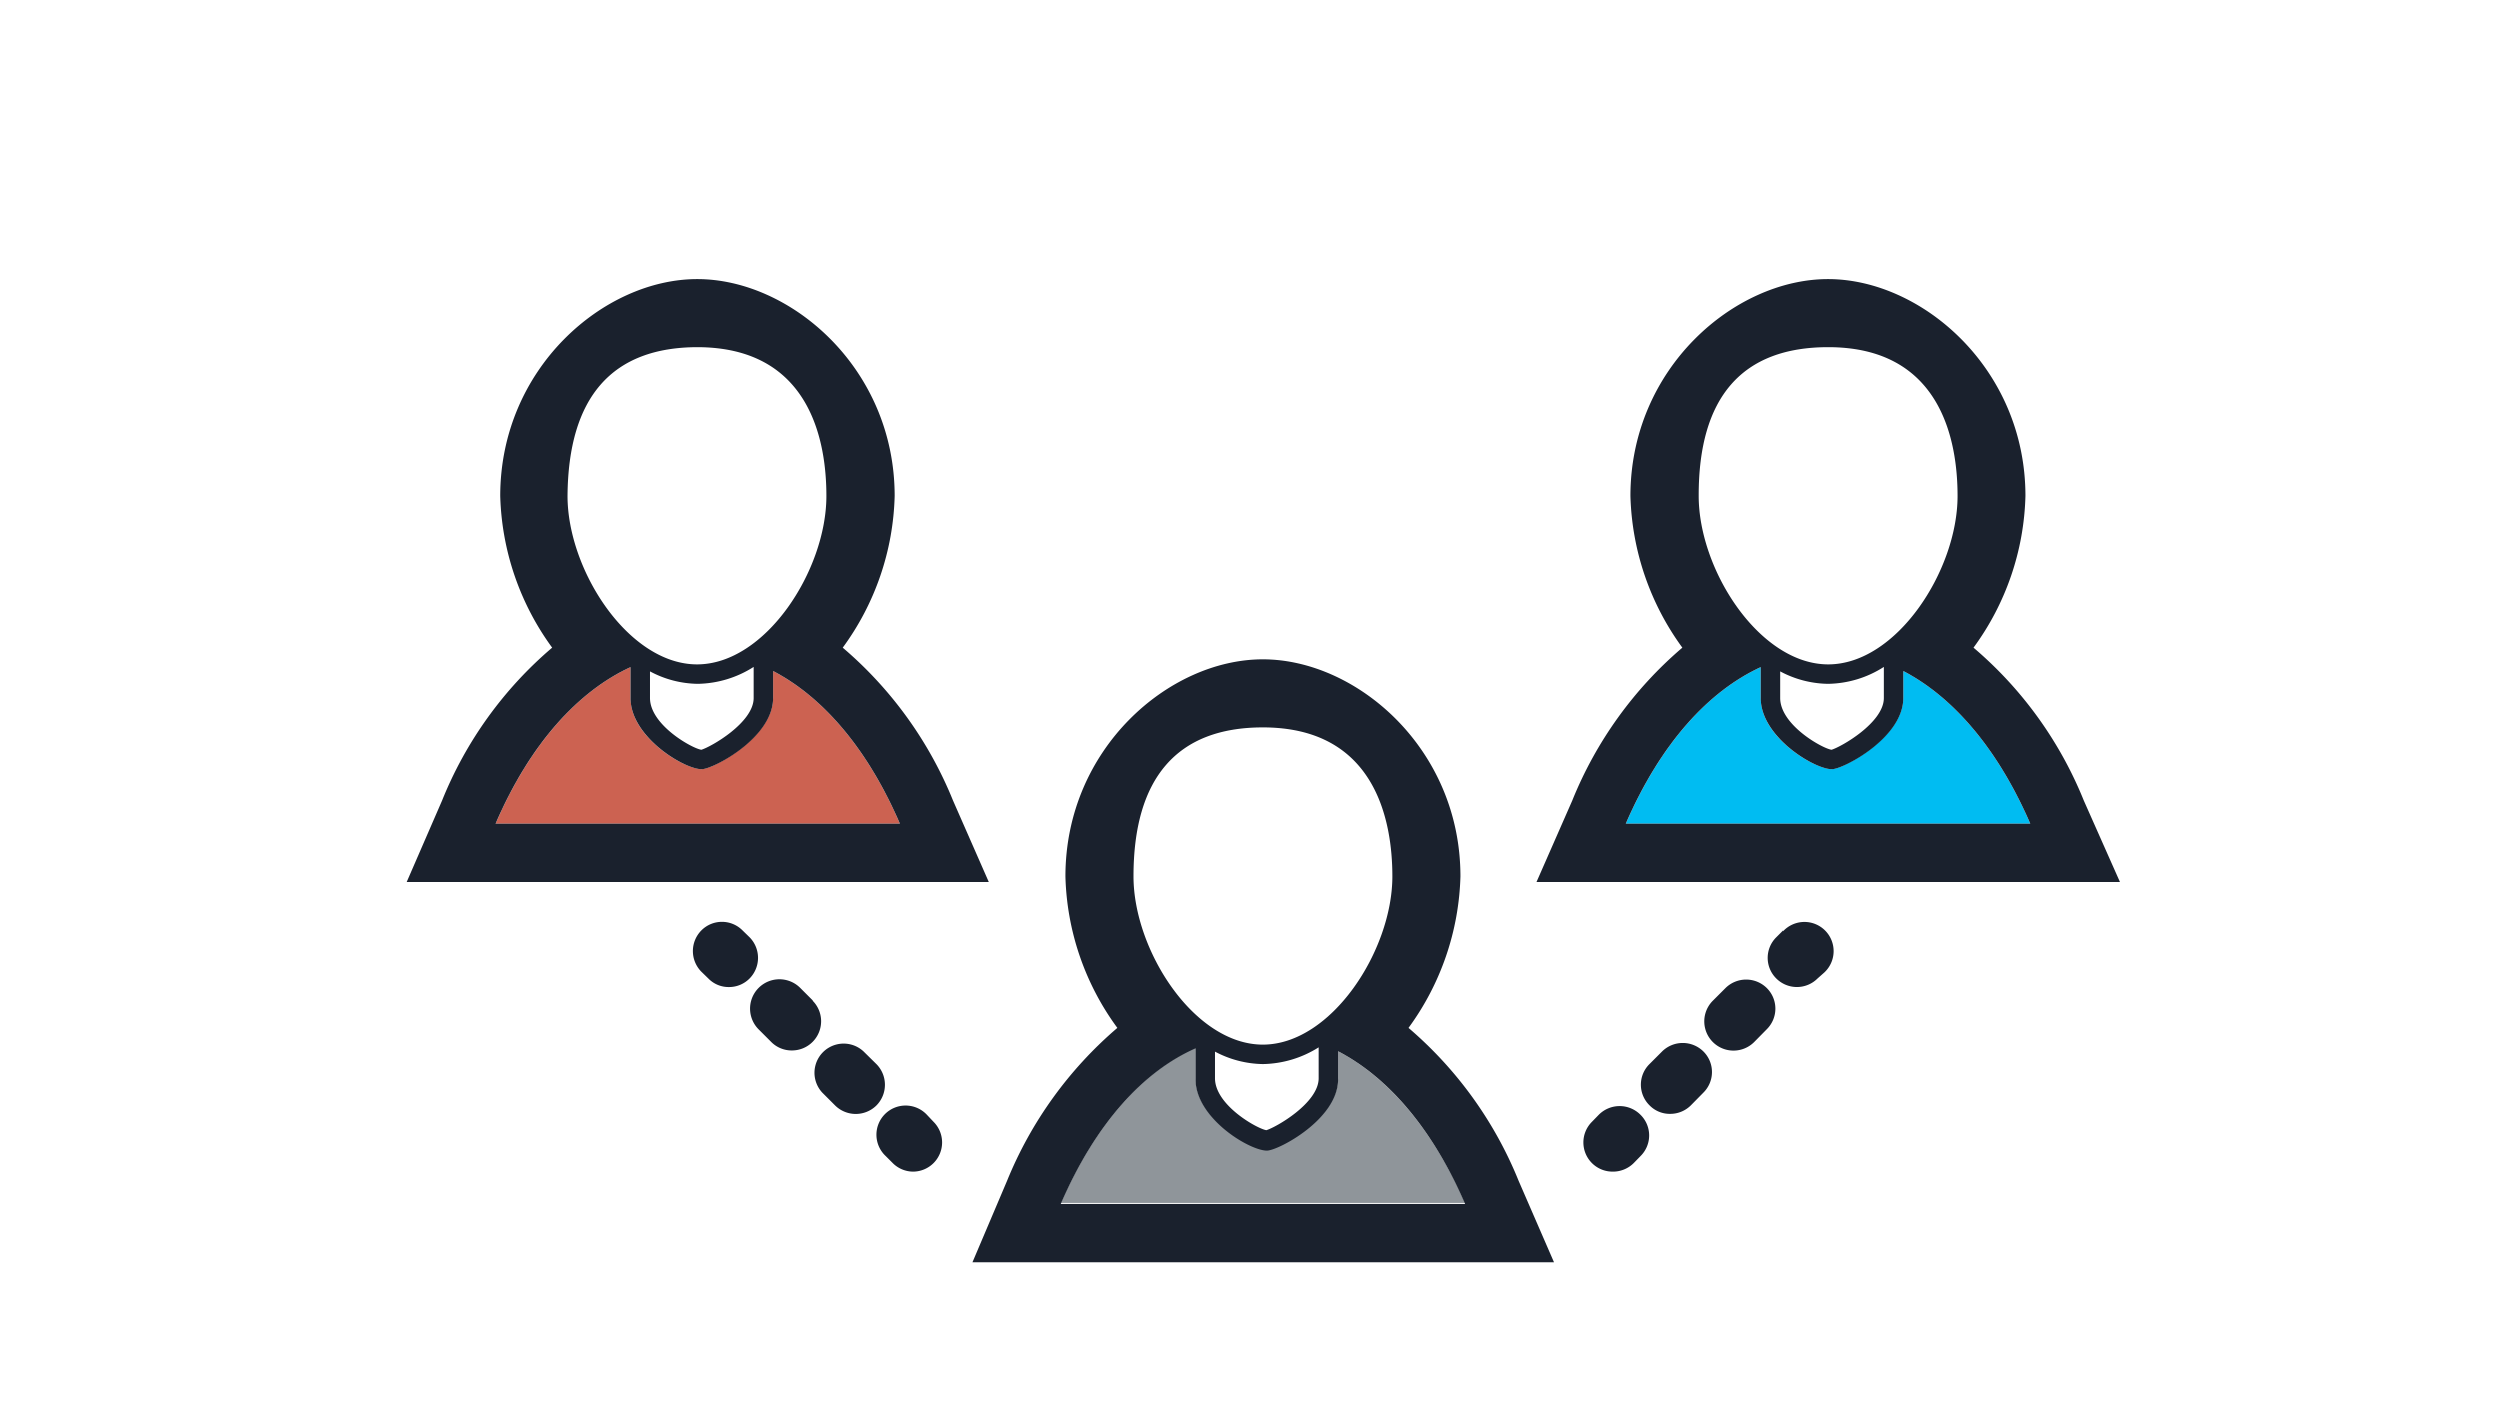
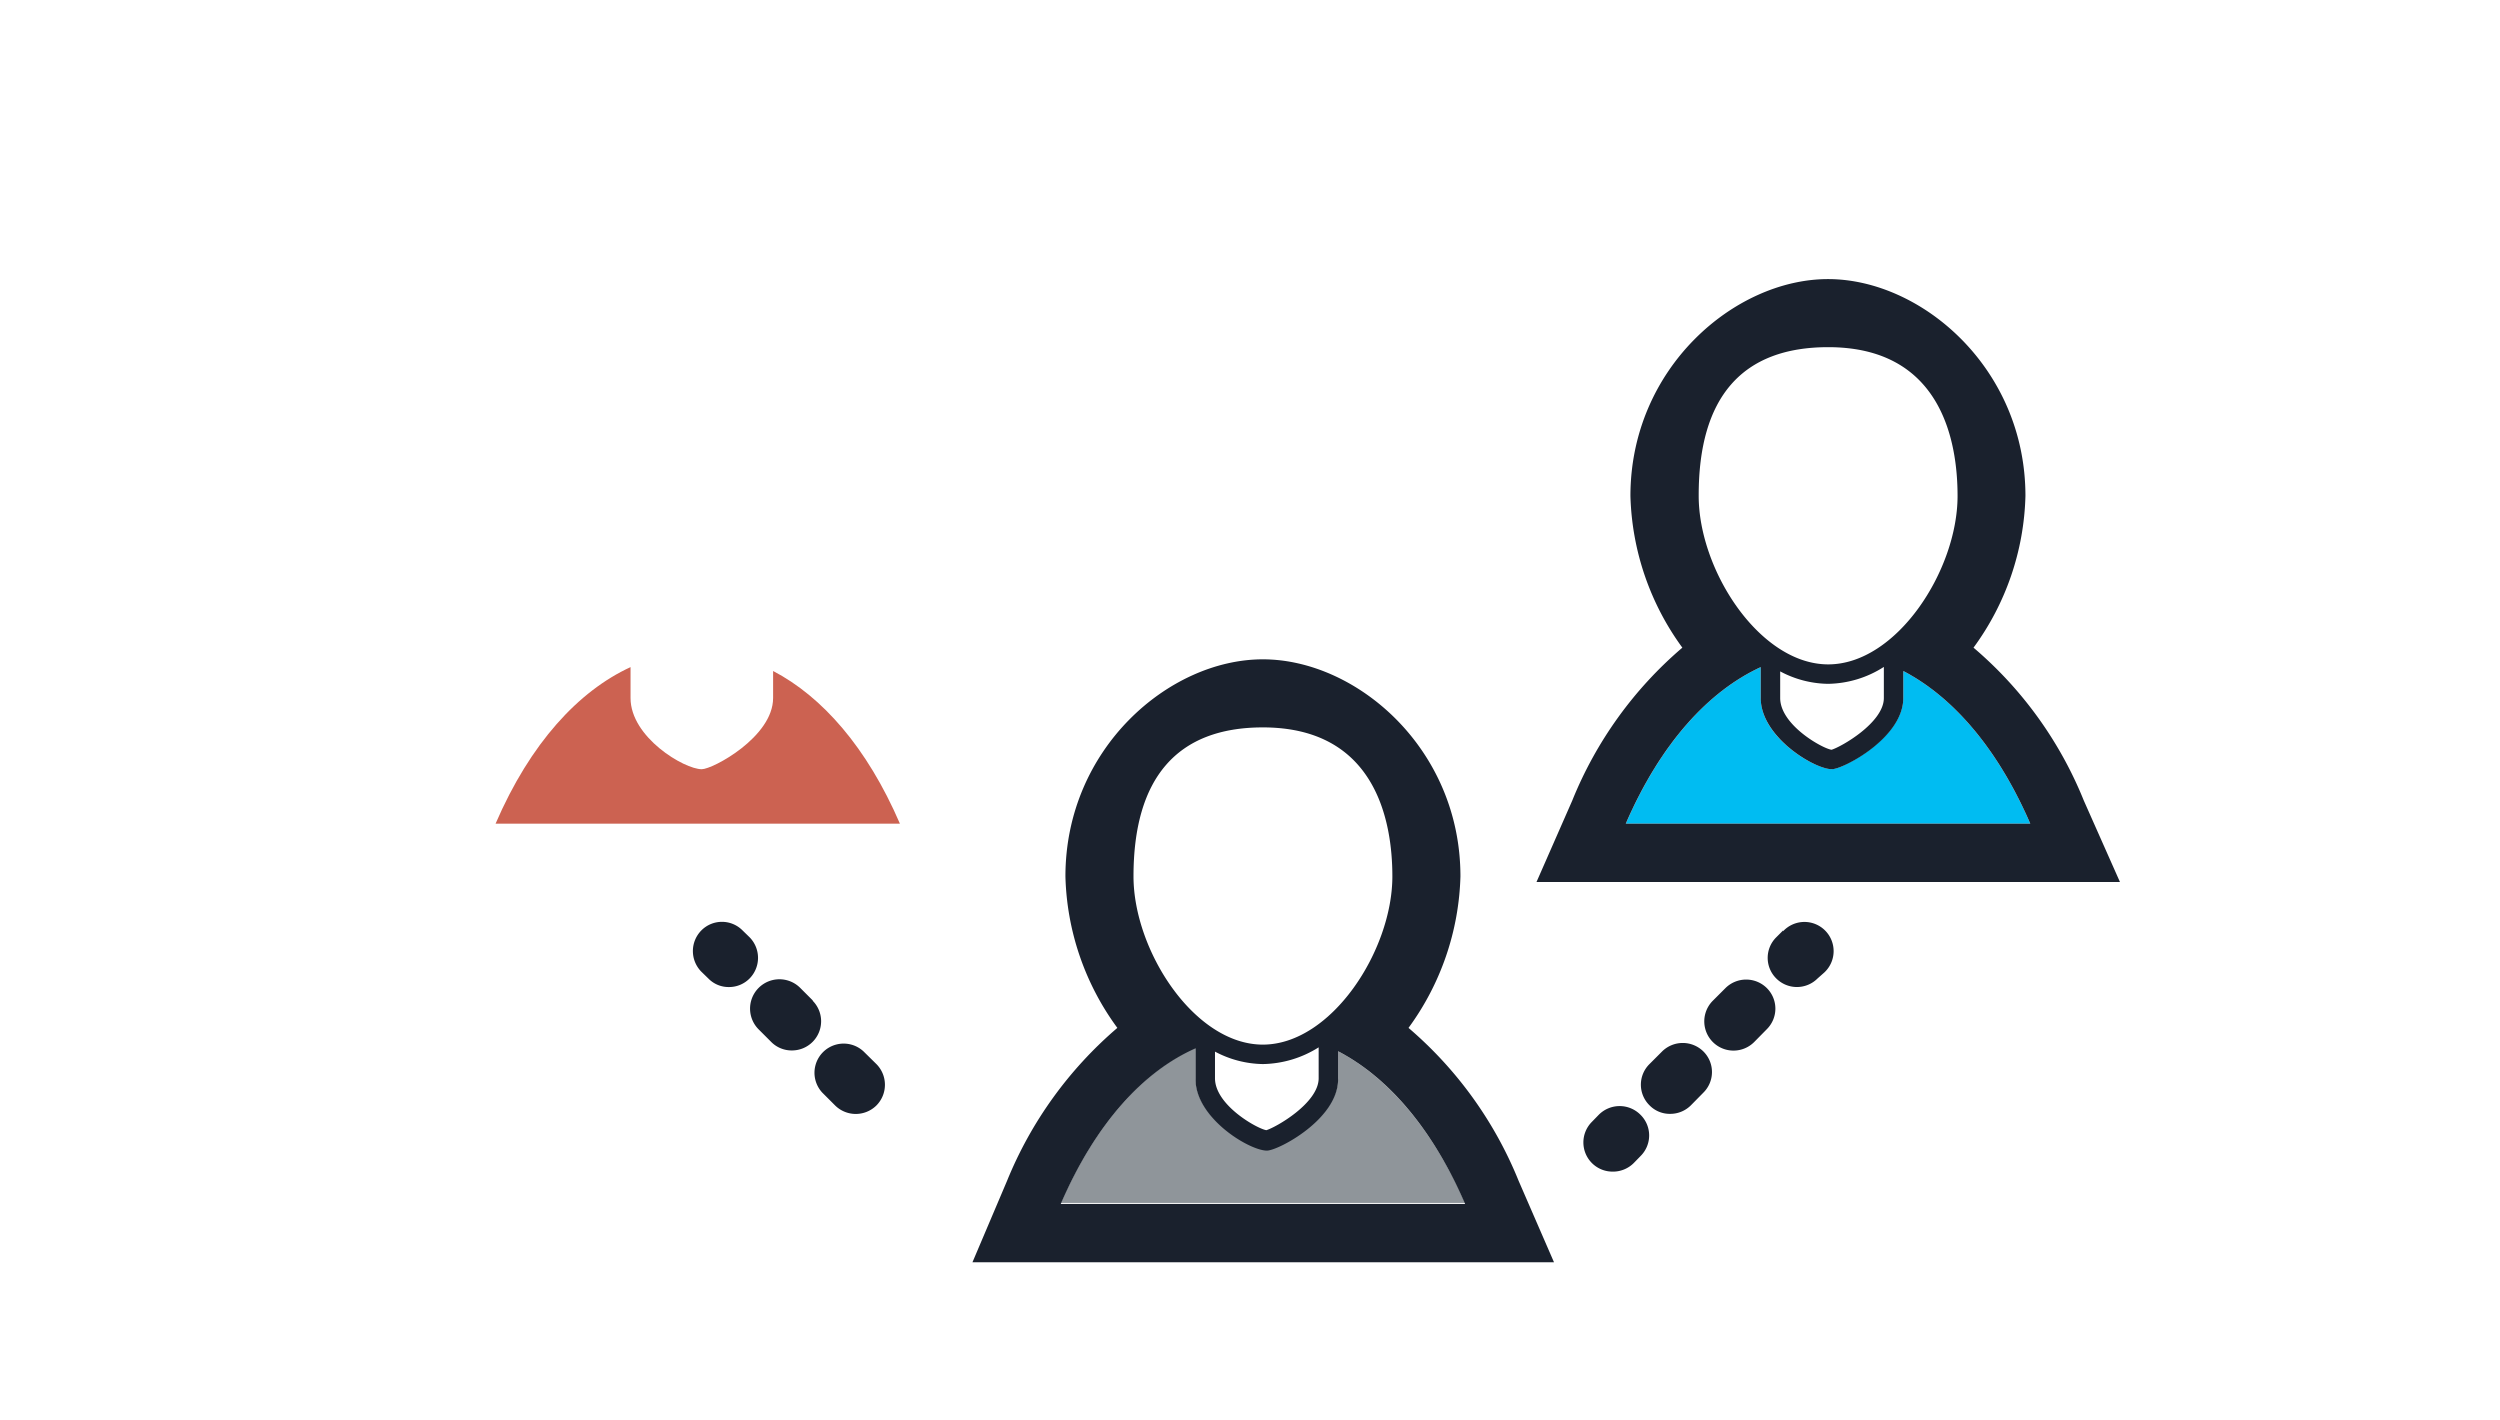
<svg xmlns="http://www.w3.org/2000/svg" id="Layer_1" data-name="Layer 1" viewBox="0 0 128.54 72.99">
  <title>goals</title>
  <g>
    <path d="M64.93,53.71c3.52,0,6.66-4.84,6.66-8.65,0-2.86-.87-7.66-6.66-7.66-4.41,0-6.65,2.58-6.65,7.66C58.28,48.87,61.41,53.71,64.93,53.71Z" style="fill: none" />
-     <path d="M35.88,34.16c3.52,0,6.65-4.84,6.65-8.66,0-2.86-.86-7.65-6.65-7.65-4.42,0-6.66,2.57-6.66,7.65C29.22,29.32,32.36,34.16,35.88,34.16Z" style="fill: none" />
    <path d="M65.11,58.11c.48-.14,2.69-1.39,2.69-2.67V53.85a5.53,5.53,0,0,1-2.87.86,5.4,5.4,0,0,1-2.46-.64v1.37C62.47,56.82,64.63,58,65.11,58.11Z" style="fill: none" />
    <path d="M36.06,38.55c.48-.14,2.69-1.39,2.69-2.66v-1.6a5.5,5.5,0,0,1-2.87.87,5.33,5.33,0,0,1-2.46-.64v1.37C33.42,37.27,35.58,38.48,36.06,38.55Z" style="fill: none" />
-     <path d="M94.17,38.55c.48-.14,2.69-1.39,2.69-2.66v-1.6a5.45,5.45,0,0,1-2.87.87,5.36,5.36,0,0,1-2.46-.64v1.37C91.53,37.27,93.69,38.48,94.17,38.55Z" style="fill: none" />
    <path d="M94,34.16c3.52,0,6.65-4.84,6.65-8.66,0-2.86-.86-7.65-6.65-7.65-4.42,0-6.66,2.57-6.66,7.65C87.33,29.32,90.47,34.16,94,34.16Z" style="fill: none" />
    <path d="M68.8,54.05v1.39c0,2.06-3.09,3.67-3.66,3.67-.9,0-3.67-1.65-3.67-3.67V53.85c-2.67,1.23-5.14,3.91-6.93,8H75.33C73.63,58,71.32,55.36,68.8,54.05Z" style="fill: #8f959a" />
    <path d="M72.42,52.85a13.81,13.81,0,0,0,2.67-7.79c0-6.58-5.35-11.16-10.16-11.16S54.78,38.48,54.78,45.06a13.73,13.73,0,0,0,2.67,7.79,20.52,20.52,0,0,0-5.67,7.86L50,64.9H79.9l-1.82-4.19A20.4,20.4,0,0,0,72.42,52.85ZM64.93,37.4c5.79,0,6.66,4.8,6.66,7.66,0,3.81-3.14,8.65-6.66,8.65s-6.65-4.84-6.65-8.65C58.28,40,60.52,37.4,64.93,37.4ZM62.47,54.07a5.4,5.4,0,0,0,2.46.64,5.53,5.53,0,0,0,2.87-.86v1.59c0,1.28-2.21,2.53-2.69,2.67-.48-.08-2.64-1.29-2.64-2.67ZM54.54,61.9c1.79-4.14,4.26-6.82,6.93-8v1.59c0,2,2.77,3.67,3.67,3.67.57,0,3.66-1.61,3.66-3.67V54.05c2.52,1.31,4.83,3.92,6.53,7.85Z" style="fill: #1a212d" />
    <path d="M39.75,34.5v1.39c0,2-3.1,3.66-3.67,3.66-.9,0-3.66-1.64-3.66-3.66V34.3c-2.67,1.23-5.15,3.9-6.94,8.05H46.27C44.57,38.41,42.26,35.81,39.75,34.5Z" style="fill: #cc6251" />
-     <path d="M50.84,45.35,49,41.16a20.37,20.37,0,0,0-5.67-7.86A13.76,13.76,0,0,0,46,25.5c0-6.57-5.35-11.15-10.15-11.15S25.72,18.93,25.72,25.5a13.84,13.84,0,0,0,2.67,7.8,20.25,20.25,0,0,0-5.66,7.86l-1.82,4.19H50.84Zm-15-27.5c5.79,0,6.65,4.79,6.65,7.65,0,3.82-3.13,8.66-6.65,8.66s-6.66-4.84-6.66-8.66C29.22,20.42,31.46,17.85,35.88,17.85ZM33.42,34.52a5.33,5.33,0,0,0,2.46.64,5.5,5.5,0,0,0,2.87-.87v1.6c0,1.27-2.21,2.52-2.69,2.66-.48-.07-2.64-1.28-2.64-2.66Zm-1-.22v1.59c0,2,2.76,3.66,3.66,3.66.57,0,3.67-1.61,3.67-3.66V34.5c2.51,1.31,4.82,3.91,6.52,7.85H25.48C27.27,38.2,29.75,35.53,32.42,34.3Z" style="fill: #1a212d" />
    <path d="M97.86,34.5v1.39c0,2-3.1,3.66-3.67,3.66-.9,0-3.66-1.64-3.66-3.66V34.3c-2.67,1.23-5.14,3.9-6.94,8.05h20.8C102.68,38.41,100.37,35.81,97.86,34.5Z" style="fill: #00bcf2" />
    <path d="M107.14,41.16a20.27,20.27,0,0,0-5.67-7.86,13.76,13.76,0,0,0,2.67-7.8c0-6.57-5.35-11.15-10.15-11.15S83.83,18.93,83.83,25.5a13.84,13.84,0,0,0,2.67,7.8,20.35,20.35,0,0,0-5.66,7.86L79,45.35H109ZM94,17.85c5.79,0,6.65,4.79,6.65,7.65,0,3.82-3.13,8.66-6.65,8.66s-6.66-4.84-6.66-8.66C87.33,20.42,89.57,17.85,94,17.85ZM91.53,34.52a5.36,5.36,0,0,0,2.46.64,5.45,5.45,0,0,0,2.87-.87v1.6c0,1.27-2.21,2.52-2.69,2.66-.48-.07-2.64-1.28-2.64-2.66Zm-7.94,7.83c1.8-4.15,4.27-6.82,6.94-8.05v1.59c0,2,2.76,3.66,3.66,3.66.57,0,3.67-1.61,3.67-3.66V34.5c2.51,1.31,4.82,3.91,6.53,7.85Z" style="fill: #1a212d" />
    <path d="M38.54,48.19l-.36-.35a1.49,1.49,0,0,0-2.12,0,1.51,1.51,0,0,0,0,2.12l.36.35a1.45,1.45,0,0,0,1.06.44,1.48,1.48,0,0,0,1.06-.44A1.51,1.51,0,0,0,38.54,48.19Z" style="fill: #1a212d" />
    <path d="M45.06,54.71l-.66-.65a1.5,1.5,0,0,0-2.12,2.12l.66.66a1.51,1.51,0,0,0,2.12,0A1.51,1.51,0,0,0,45.06,54.71Z" style="fill: #1a212d" />
-     <path d="M41.8,51.45l-.65-.65A1.5,1.5,0,0,0,39,52.92l.66.66a1.48,1.48,0,0,0,1.06.43,1.5,1.5,0,0,0,1.06-2.56Z" style="fill: #1a212d" />
-     <path d="M47.66,57.32a1.5,1.5,0,1,0-2.12,2.12l.36.36a1.49,1.49,0,0,0,1.06.44A1.5,1.5,0,0,0,48,57.68Z" style="fill: #1a212d" />
+     <path d="M41.8,51.45l-.65-.65A1.5,1.5,0,0,0,39,52.92l.66.66a1.48,1.48,0,0,0,1.06.43,1.5,1.5,0,0,0,1.06-2.56" style="fill: #1a212d" />
    <path d="M91.68,47.84l-.35.35a1.49,1.49,0,0,0,0,2.12,1.5,1.5,0,0,0,2.12,0L93.8,50a1.5,1.5,0,1,0-2.12-2.12Z" style="fill: #1a212d" />
    <path d="M88.72,50.8l-.65.65a1.5,1.5,0,0,0,2.12,2.13l.65-.66a1.49,1.49,0,0,0,0-2.12A1.51,1.51,0,0,0,88.72,50.8Z" style="fill: #1a212d" />
    <path d="M85.46,54.06l-.65.65a1.49,1.49,0,0,0,0,2.12,1.45,1.45,0,0,0,1.06.44,1.5,1.5,0,0,0,1.06-.43l.65-.66a1.49,1.49,0,0,0,0-2.12A1.51,1.51,0,0,0,85.46,54.06Z" style="fill: #1a212d" />
    <path d="M82.2,57.32l-.35.36a1.5,1.5,0,0,0,1.06,2.56A1.51,1.51,0,0,0,84,59.8l.35-.36a1.49,1.49,0,0,0,0-2.12A1.51,1.51,0,0,0,82.2,57.32Z" style="fill: #1a212d" />
  </g>
</svg>